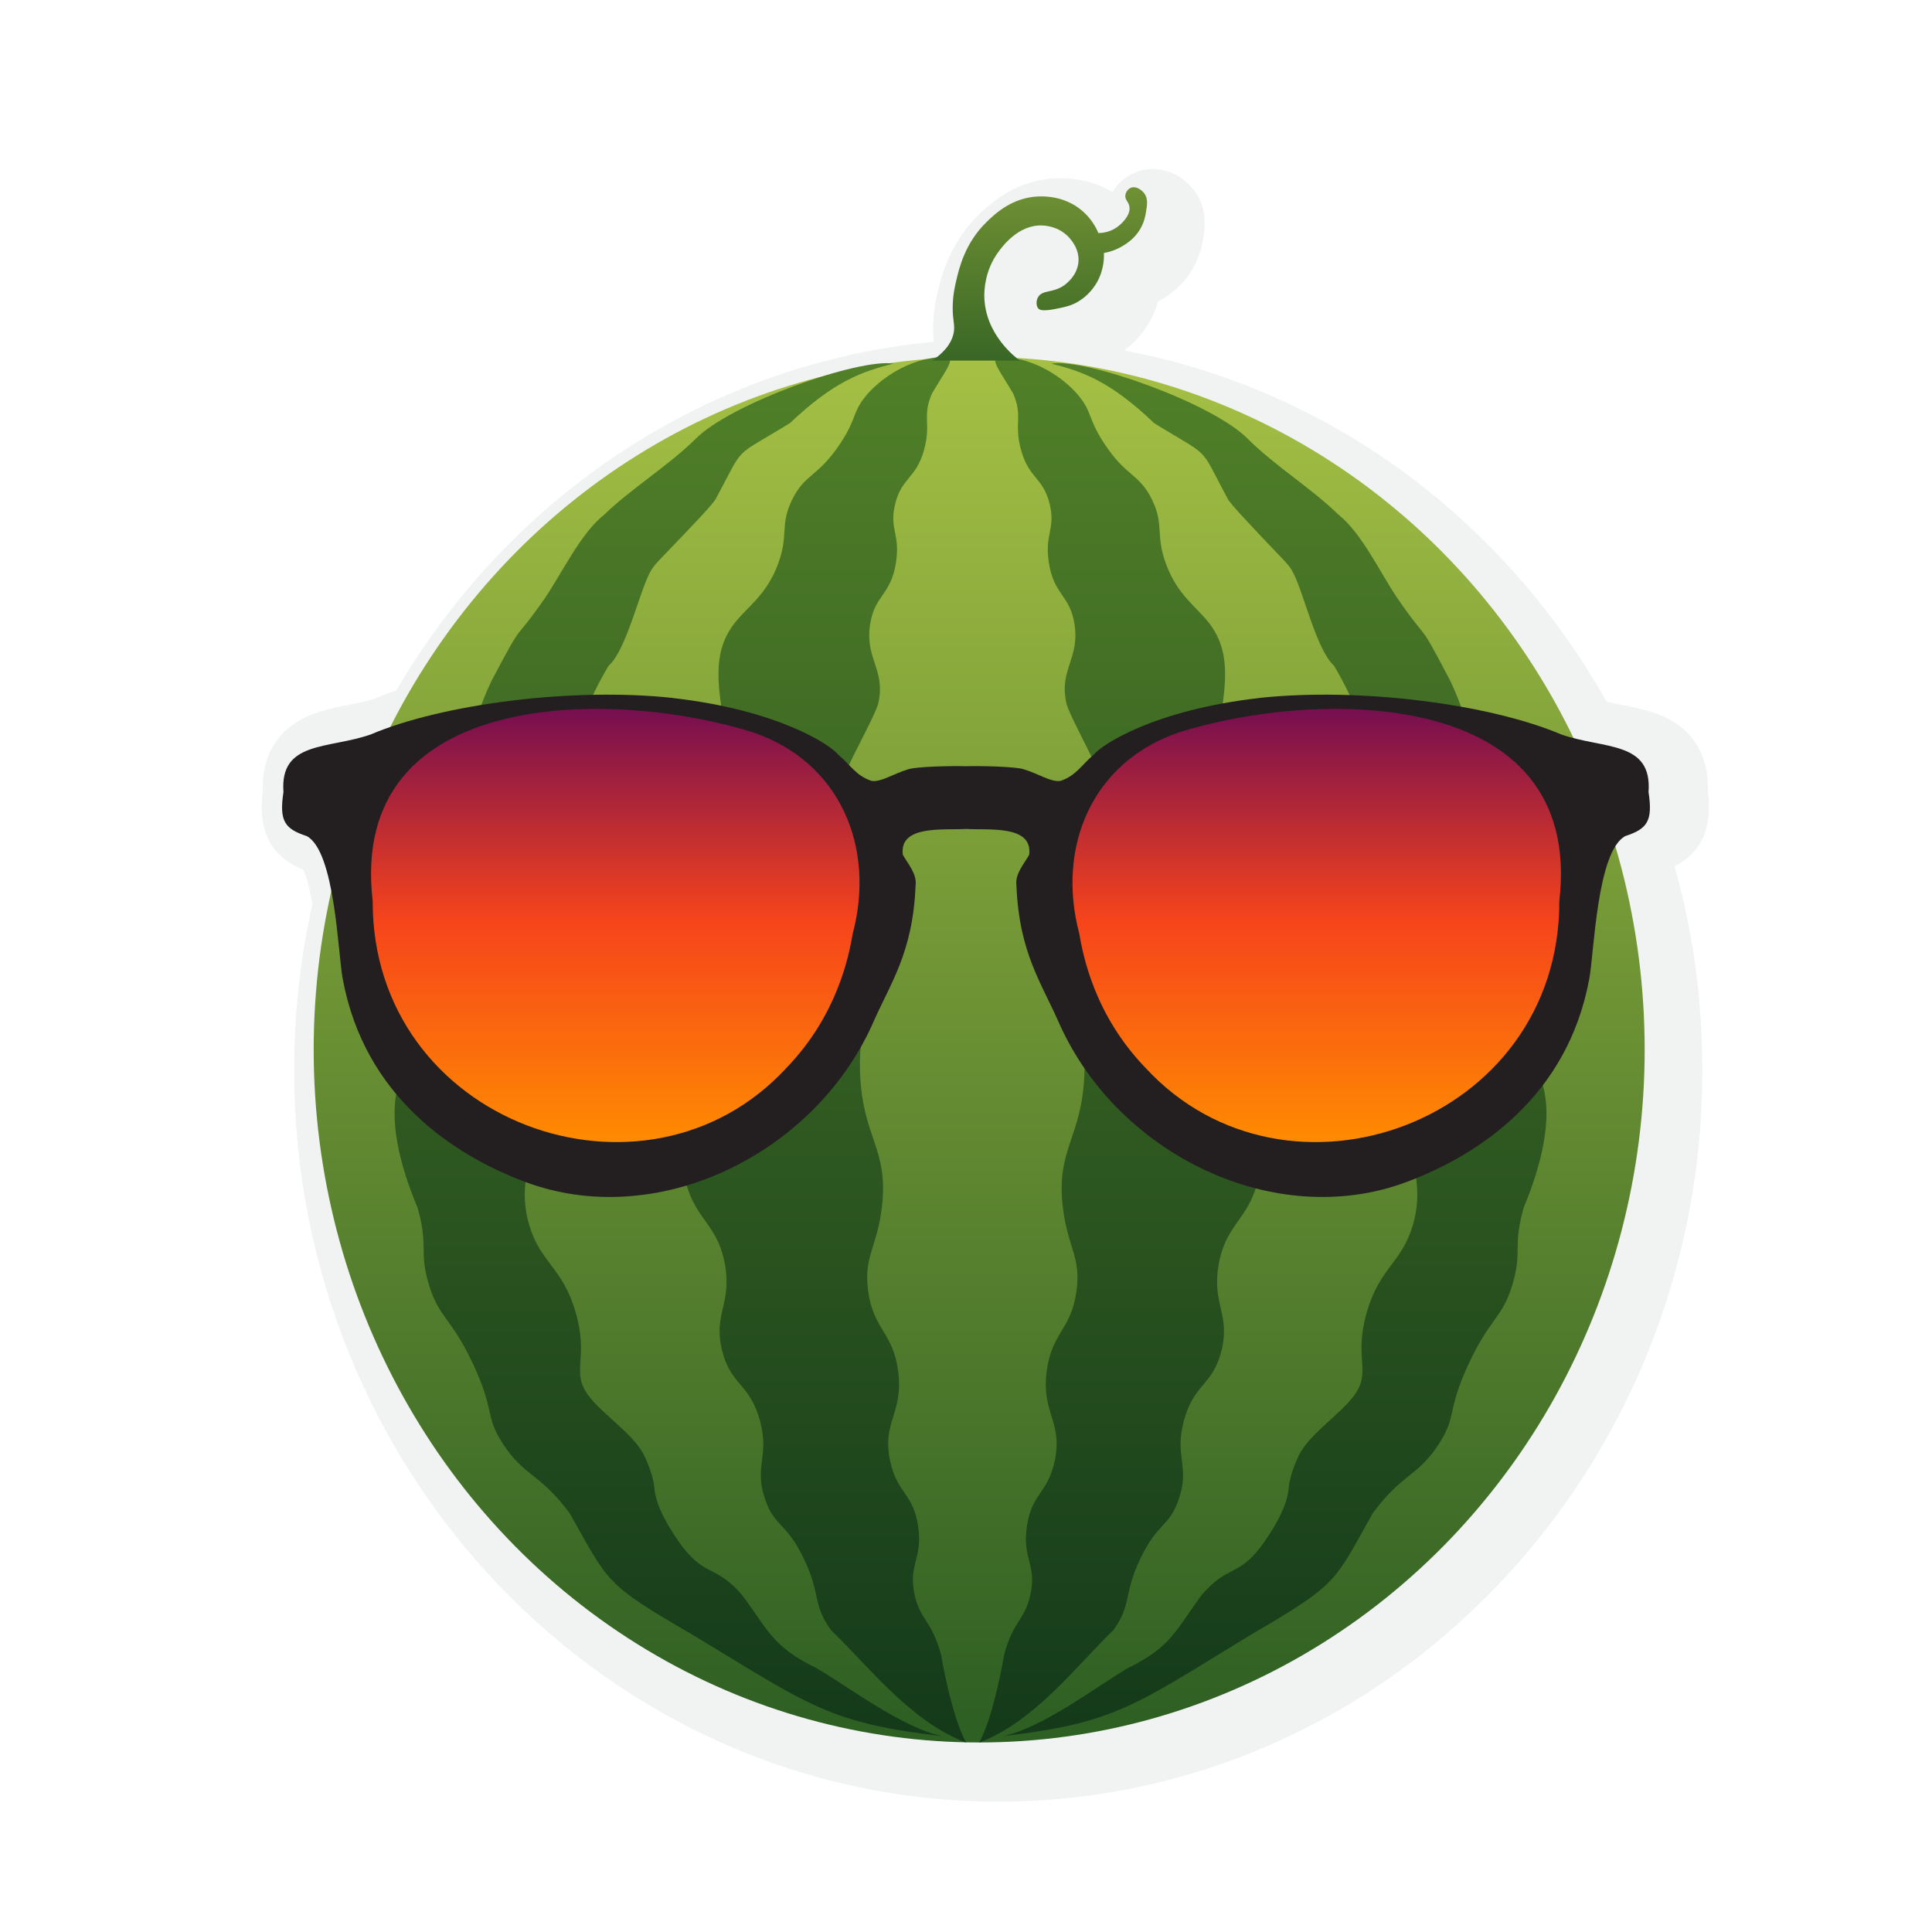
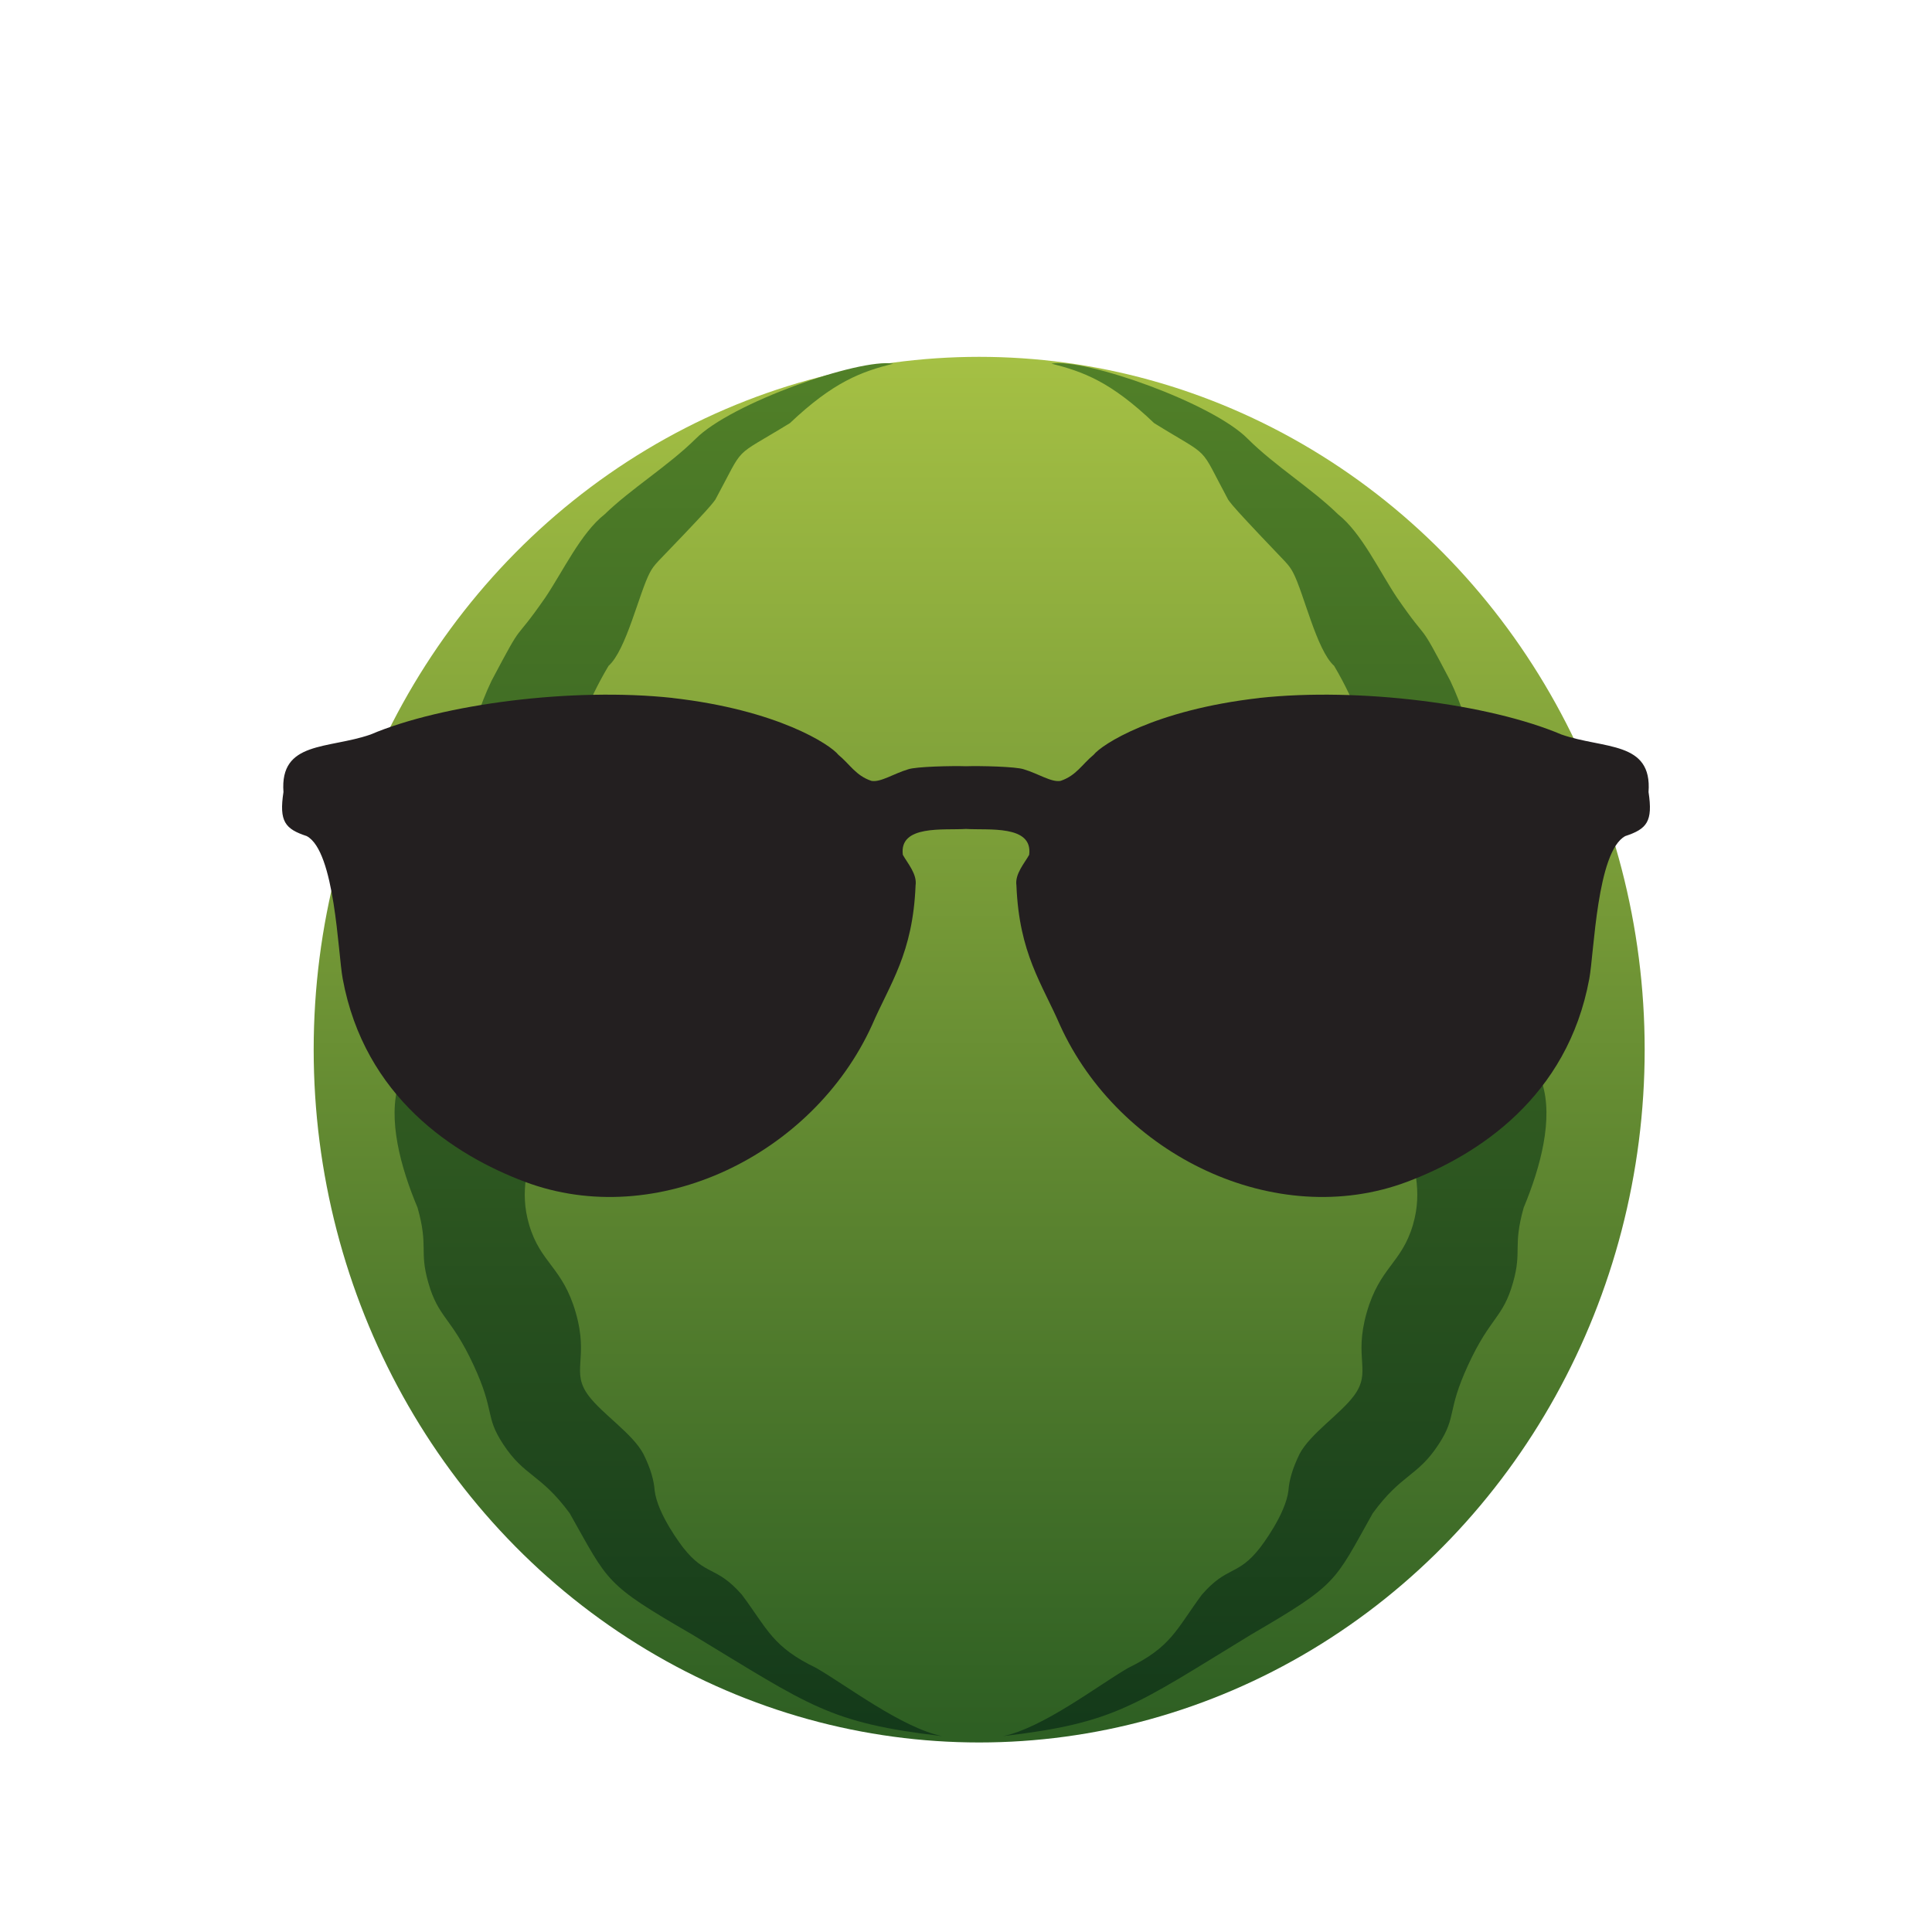
<svg xmlns="http://www.w3.org/2000/svg" xmlns:xlink="http://www.w3.org/1999/xlink" id="Layer_1" data-name="Layer 1" viewBox="0 0 500 500">
  <defs>
    <style>
      .cls-1 {
        fill: url(#linear-gradient-2);
      }

      .cls-2 {
        filter: url(#drop-shadow-2);
      }

      .cls-2, .cls-3 {
        fill: #231f20;
      }

      .cls-4 {
        fill: url(#linear-gradient-4);
      }

      .cls-5 {
        fill: url(#linear-gradient-3);
      }

      .cls-6 {
        fill: #f1f2f2;
        filter: url(#drop-shadow-1);
      }

      .cls-7 {
        fill: url(#linear-gradient-5);
      }

      .cls-8 {
        fill: url(#linear-gradient-8);
      }

      .cls-9 {
        fill: #00416a;
      }

      .cls-10 {
        fill: url(#linear-gradient-7);
      }

      .cls-11 {
        fill: url(#linear-gradient-6);
      }

      .cls-3 {
        filter: url(#drop-shadow-3);
      }

      .cls-12 {
        fill: url(#linear-gradient);
      }
    </style>
    <filter id="drop-shadow-1" x="52.68" y="28.68" width="404.64" height="452.64" filterUnits="userSpaceOnUse">
      <feOffset dx="5" dy="5" />
      <feGaussianBlur result="blur" stdDeviation="5" />
      <feFlood flood-color="#000" flood-opacity=".5" />
      <feComposite in2="blur" operator="in" />
      <feComposite in="SourceGraphic" />
    </filter>
    <linearGradient id="linear-gradient" x1="253.41" y1="92.35" x2="253.41" y2="450.94" gradientUnits="userSpaceOnUse">
      <stop offset="0" stop-color="#a5c044" />
      <stop offset=".99" stop-color="#2e5f23" />
    </linearGradient>
    <linearGradient id="linear-gradient-2" x1="172.97" y1="93.98" x2="172.97" y2="449.31" gradientUnits="userSpaceOnUse">
      <stop offset="0" stop-color="#518028" />
      <stop offset=".99" stop-color="#143a1a" />
    </linearGradient>
    <linearGradient id="linear-gradient-3" x1="213.46" y1="92.31" x2="213.46" y2="450.98" xlink:href="#linear-gradient-2" />
    <linearGradient id="linear-gradient-4" x1="1206.41" y1="93.98" x2="1206.41" y2="449.31" gradientTransform="translate(1527.15) rotate(-180) scale(.99 -1)" xlink:href="#linear-gradient-2" />
    <linearGradient id="linear-gradient-5" x1="1246.9" y1="92.31" x2="1246.9" y2="450.98" gradientTransform="translate(1527.15) rotate(-180) scale(.99 -1)" xlink:href="#linear-gradient-2" />
    <linearGradient id="linear-gradient-6" x1="269.05" y1="48.43" x2="269.05" y2="93.31" gradientUnits="userSpaceOnUse">
      <stop offset="0" stop-color="#709134" />
      <stop offset=".99" stop-color="#396725" />
    </linearGradient>
    <filter id="drop-shadow-2" x="57.96" y="164.76" width="207.12" height="160.08" filterUnits="userSpaceOnUse">
      <feOffset dx="0" dy="5" />
      <feGaussianBlur result="blur-2" stdDeviation="5" />
      <feFlood flood-color="#000" flood-opacity=".5" />
      <feComposite in2="blur-2" operator="in" />
      <feComposite in="SourceGraphic" />
    </filter>
    <linearGradient id="linear-gradient-7" x1="159.23" y1="295.58" x2="159.23" y2="183.47" gradientUnits="userSpaceOnUse">
      <stop offset="0" stop-color="#ff8b01" />
      <stop offset=".51" stop-color="#f6441b" />
      <stop offset=".99" stop-color="#780f4f" />
    </linearGradient>
    <filter id="drop-shadow-3" x="234.84" y="164.76" width="207.36" height="160.08" filterUnits="userSpaceOnUse">
      <feOffset dx="0" dy="5" />
      <feGaussianBlur result="blur-3" stdDeviation="5" />
      <feFlood flood-color="#000" flood-opacity=".5" />
      <feComposite in2="blur-3" operator="in" />
      <feComposite in="SourceGraphic" />
    </filter>
    <linearGradient id="linear-gradient-8" x1="1219.92" y1="295.58" x2="1219.92" y2="183.47" gradientTransform="translate(1561.96) rotate(-180) scale(1 -1)" xlink:href="#linear-gradient-7" />
  </defs>
-   <path class="cls-6" d="M428.4,219.22c4.77,17.07,7.18,34.78,7.18,52.74,0,104.38-81.75,189.3-182.23,189.3s-182.23-84.92-182.23-189.3c0-14.51,1.59-28.98,4.73-43.04-.92-5.21-1.83-7.7-2.34-8.79-8.55-3.64-11.83-10.07-10.5-20.48-.32-9.48,4.18-14.65,8.1-17.34,4.28-2.92,9.2-3.9,13.95-4.85,2.48-.49,4.83-.96,6.94-1.67,1.73-.73,3.6-1.44,5.57-2.12,30.1-51.42,81.57-84.8,139.08-90.22-.09-.98-.18-2.23-.16-3.81.04-4.08.75-7.15,1.17-8.98.8-3.46,2.91-12.63,10.7-20.15,2.55-2.46,9.23-8.89,19.71-9.35,5.33-.26,10.49.98,14.85,3.54,1.4-2.34,3.54-4.18,6.15-5.17,5.33-2.04,11.54.01,15.14,4.99,3.41,4.7,2.59,9.7,2.14,12.39-.16,1.02-.68,4.33-2.84,7.93-2.71,4.49-6.26,6.68-7.6,7.51-.4.25-.81.48-1.22.71-.53,1.85-1.2,3.36-1.75,4.44-2.02,3.9-4.74,6.52-7.01,8.2,23.19,4.36,45.46,13.39,65.37,26.6,24.4,16.19,44.9,38.36,59.49,64.29,1.32.31,2.7.59,4.13.87,4.76.95,9.68,1.93,13.96,4.85,3.93,2.69,8.44,7.86,8.11,17.35,1.21,9.59-1.47,15.8-8.59,19.56Z" />
  <g>
    <ellipse class="cls-12" cx="253.41" cy="271.65" rx="172.23" ry="179.3" />
    <path class="cls-1" d="M231.22,94.1c-8.97-1.42-42.11,10.27-51.19,19.47-7.15,7.06-16.64,12.83-23.57,19.55-6.14,4.82-10.85,14.89-15.37,21.58-8.95,12.88-4.87,4.43-13.9,21.53-11.33,23.58-19.73,81.74-23.96,104.09-2.92,9.17.33,21.51,4.84,32.24,2.87,10.21.39,11.01,2.76,19.34,2.65,9.31,5.89,8.81,11.74,21.41,5.63,12.15,2.84,13.08,7.6,20.37,5.59,8.56,9.67,7.64,17.27,17.96,10.2,18.05,8.97,18.21,31.77,31.42,30.53,18.47,35.31,22.82,64.62,26.25-10.45-2.15-24.84-13.19-32.63-17.66-11.3-5.45-12.51-9.96-19.21-18.95-6.68-7.61-9.3-4.68-15.15-12.13-.3-.38-6.69-8.62-7.42-14.85-.16-2.35-.92-5.48-2.94-9.5-2.82-5.25-10.63-10.29-14.16-15.02-4.72-6.32.16-9.45-3.33-21.54-3.38-11.72-9.11-12.73-12.04-22.66-2.64-8.95-.17-15.52,2-25.41,8.02-39.39-4.11-81.33,18.55-119.28,4.58-4.05,7.92-18.91,10.69-24.13,1.21-2.25,1.77-2.45,8.94-10.01,4.54-4.79,6.83-7.22,7.99-8.85,7.95-14.67,3.99-10.41,19.3-19.81,11.32-10.71,18.4-13.29,26.8-15.41Z" />
-     <path class="cls-5" d="M239.19,93.05c-8.57,2.15-13.82,7.93-14.5,8.71-4.32,4.89-2.67,6.15-7.25,13.05-5.79,8.71-9.08,7.69-12.43,14.5-3.26,6.63-.82,8.98-3.63,16.58-3.05,8.24-8.01,11.11-11.4,15.54-7.8,10.21-2.3,22.28,0,43.51,1.64,15.1,4.57,42.17-5.08,69.41-4.63,13.07-10.67,22.16-6.84,33.52,2.72,8.06,7.88,9.73,9.58,19.49,1.77,10.18-3.09,12.67-.78,22.1,2.24,9.15,7.23,8.53,9.84,18.3,2.5,9.35-1.63,11.57,1.29,20.2,2.46,7.26,5.47,5.94,10.02,15.37,4.48,9.28,2.2,11.89,7.07,18.56,9.93,9.56,20.51,23.6,34.96,29.09-2.97-5.34-5.37-16.19-6.47-22.62-2.42-9.05-5.37-8.92-6.86-15.59-1.77-7.93,2.15-9.19.91-17.73-1.26-8.62-5.43-8.48-7.25-16.92-2.2-10.23,3.53-12.28,2.07-23.31-1.33-10.06-6.39-10.61-7.77-20.72-1.21-8.85,2.29-11.17,3.54-21.53,1.86-15.39-4.93-17.83-5.62-34.67-.8-19.84,8.46-20.58,5.7-35.28-3.08-16.35-15.49-20.45-12.95-33,.98-6.96,10.13-21.99,11.91-27.36,2.09-8.99-3.45-11.58-2.07-20.64,1.17-7.74,5.46-7.5,6.73-16.23,1.06-7.31-1.8-8.42-.26-14.85,1.71-7.1,5.38-6.47,7.51-14.16,1.88-6.8-.59-8.67,2.07-14.6,4.97-8.41,8.06-10.86-2.07-8.71Z" />
    <path class="cls-4" d="M272.12,94.1c8.9-1.42,41.79,10.27,50.8,19.47,7.1,7.06,16.52,12.83,23.39,19.55,6.09,4.82,10.76,14.89,15.25,21.58,8.88,12.88,4.83,4.43,13.79,21.53,11.25,23.58,19.58,81.74,23.77,104.09,2.89,9.17-.33,21.51-4.8,32.24-2.85,10.21-.39,11.01-2.74,19.34-2.63,9.31-5.85,8.81-11.65,21.41-5.59,12.15-2.82,13.08-7.54,20.37-5.54,8.56-9.6,7.64-17.13,17.96-10.13,18.05-8.9,18.21-31.53,31.42-30.3,18.47-35.04,22.82-64.13,26.25,10.37-2.15,24.65-13.19,32.38-17.66,11.21-5.45,12.42-9.96,19.06-18.95,6.63-7.61,9.23-4.68,15.04-12.13.3-.38,6.64-8.62,7.37-14.85.16-2.35.92-5.48,2.91-9.5,2.8-5.25,10.55-10.29,14.05-15.02,4.68-6.32-.16-9.45,3.3-21.54,3.36-11.72,9.04-12.73,11.95-22.66,2.62-8.95.17-15.52-1.99-25.41-7.96-39.39,4.07-81.33-18.41-119.28-4.54-4.05-7.86-18.91-10.61-24.13-1.2-2.25-1.76-2.45-8.88-10.01-4.5-4.79-6.78-7.22-7.92-8.85-7.89-14.67-3.96-10.41-19.15-19.81-11.23-10.71-18.26-13.29-26.6-15.41Z" />
-     <path class="cls-7" d="M264.21,93.05c8.5,2.15,13.71,7.93,14.39,8.71,4.29,4.89,2.65,6.15,7.2,13.05,5.74,8.71,9.01,7.69,12.34,14.5,3.23,6.63.81,8.98,3.6,16.58,3.02,8.24,7.95,11.11,11.31,15.54,7.74,10.21,2.28,22.28,0,43.51-1.62,15.1-4.53,42.17,5.04,69.41,4.59,13.07,10.59,22.16,6.79,33.52-2.7,8.06-7.82,9.73-9.51,19.49-1.76,10.18,3.06,12.67.77,22.1-2.22,9.15-7.18,8.53-9.77,18.3-2.48,9.35,1.62,11.57-1.29,20.2-2.45,7.26-5.43,5.94-9.94,15.37-4.45,9.28-2.18,11.89-7.02,18.56-9.86,9.56-20.35,23.6-34.7,29.09,2.95-5.34,5.33-16.19,6.42-22.62,2.4-9.05,5.33-8.92,6.81-15.59,1.76-7.93-2.14-9.19-.9-17.73,1.25-8.62,5.39-8.48,7.2-16.92,2.19-10.23-3.5-12.28-2.06-23.31,1.32-10.06,6.34-10.61,7.71-20.72,1.2-8.85-2.27-11.17-3.52-21.53-1.85-15.39,4.9-17.83,5.57-34.67.8-19.84-8.4-20.58-5.65-35.28,3.05-16.35,15.37-20.45,12.85-33-.98-6.96-10.06-21.99-11.82-27.36-2.08-8.99,3.42-11.58,2.06-20.64-1.16-7.74-5.42-7.5-6.68-16.23-1.06-7.31,1.79-8.42.26-14.85-1.69-7.1-5.34-6.47-7.45-14.16-1.87-6.8.59-8.67-2.06-14.6-4.93-8.41-8-10.86,2.06-8.71Z" />
-     <path class="cls-11" d="M241.26,93.31c4.04-2.75,5.23-5.36,5.57-7.25.36-2.04-.31-3.07-.27-6.61.03-3.02.55-5.26.92-6.85.71-3.08,2.25-9.75,7.9-15.2,2.07-2,6.48-6.25,13.21-6.55,1.46-.07,6.82-.23,11.4,3.63,2.44,2.06,3.68,4.43,4.27,5.83.89,0,3.06-.16,5.05-1.68.36-.28,3.42-2.68,2.98-5.18-.23-1.29-1.23-1.74-1.04-2.98.12-.79.68-1.6,1.46-1.89,1.28-.49,2.76.54,3.46,1.5.98,1.35.71,2.98.39,4.92-.15.88-.44,2.55-1.55,4.4-1.41,2.33-3.26,3.51-4.27,4.14-1.9,1.18-3.74,1.7-5.05,1.94.03.67.02,1.56-.13,2.59-.32,2.3-1.12,3.95-1.42,4.53-1.59,3.09-3.97,4.73-4.8,5.26-1.96,1.25-3.57,1.57-6.34,2.12-3.38.67-4.04.13-4.27-.13-.61-.67-.6-1.94-.13-2.85,1.05-2.05,3.78-1.09,6.73-3.11.38-.26,3.38-2.37,3.76-5.96.4-3.79-2.41-6.48-2.86-6.91-2.46-2.37-5.5-2.64-6.61-2.67-6.1-.17-10.19,5.41-11.25,6.86-3.54,4.82-3.64,9.98-3.63,11.4.11,9.92,8.15,15.95,9.19,16.71h-22.66Z" />
  </g>
  <path class="cls-2" d="M174.08,175.63c-25.87-2.8-59.56,1.54-78.2,9.47-10.97,3.81-23.5,1.6-22.52,14.88-1.17,7.64.42,9.55,6.02,11.4,7.34,3.91,8.07,30.29,9.31,36.91,5.64,30.62,28.79,45.65,47.15,52.56,34.03,12.78,74.54-6.88,89.85-40.58,4.64-10.73,10.56-18.49,11.26-36.13.44-2.94-2.11-5.76-3.3-7.92-1-7.82,10.6-6.32,16.35-6.69v-16.23c-3.42-.12-13.02.07-15.01.81-3.67,1.09-7.11,3.42-9.47,2.98-4.07-1.37-5.53-4.27-8.56-6.76-2.05-2.6-15.63-11.59-42.89-14.69Z" />
-   <path class="cls-10" d="M194.83,189.52c22.58,7.64,31.78,29.68,25.86,52.08-.96,5.56-3.87,21.02-17.17,34.78-36.59,39.69-107.23,14.19-107.07-43.19-6.49-55.9,63.25-54.78,98.38-43.67Z" />
+   <path class="cls-10" d="M194.83,189.52Z" />
  <path class="cls-3" d="M325.92,175.63c25.87-2.8,59.56,1.54,78.2,9.47,10.97,3.81,23.5,1.6,22.52,14.88,1.17,7.64-.42,9.55-6.02,11.4-7.34,3.91-8.07,30.29-9.31,36.91-5.64,30.62-28.79,45.65-47.15,52.56-34.03,12.78-74.54-6.88-89.85-40.58-4.64-10.73-10.56-18.49-11.26-36.13-.44-2.94,2.11-5.76,3.3-7.92,1-7.82-10.6-6.32-16.35-6.69v-16.23c3.42-.12,13.02.07,15.01.81,3.67,1.09,7.11,3.42,9.47,2.98,4.07-1.37,5.53-4.27,8.56-6.76,2.05-2.6,15.63-11.59,42.89-14.69Z" />
-   <path class="cls-8" d="M305.17,189.52c-22.58,7.64-31.78,29.68-25.86,52.08.96,5.56,3.87,21.02,17.17,34.78,36.59,39.69,107.23,14.19,107.07-43.19,6.49-55.9-63.25-54.78-98.38-43.67Z" />
</svg>